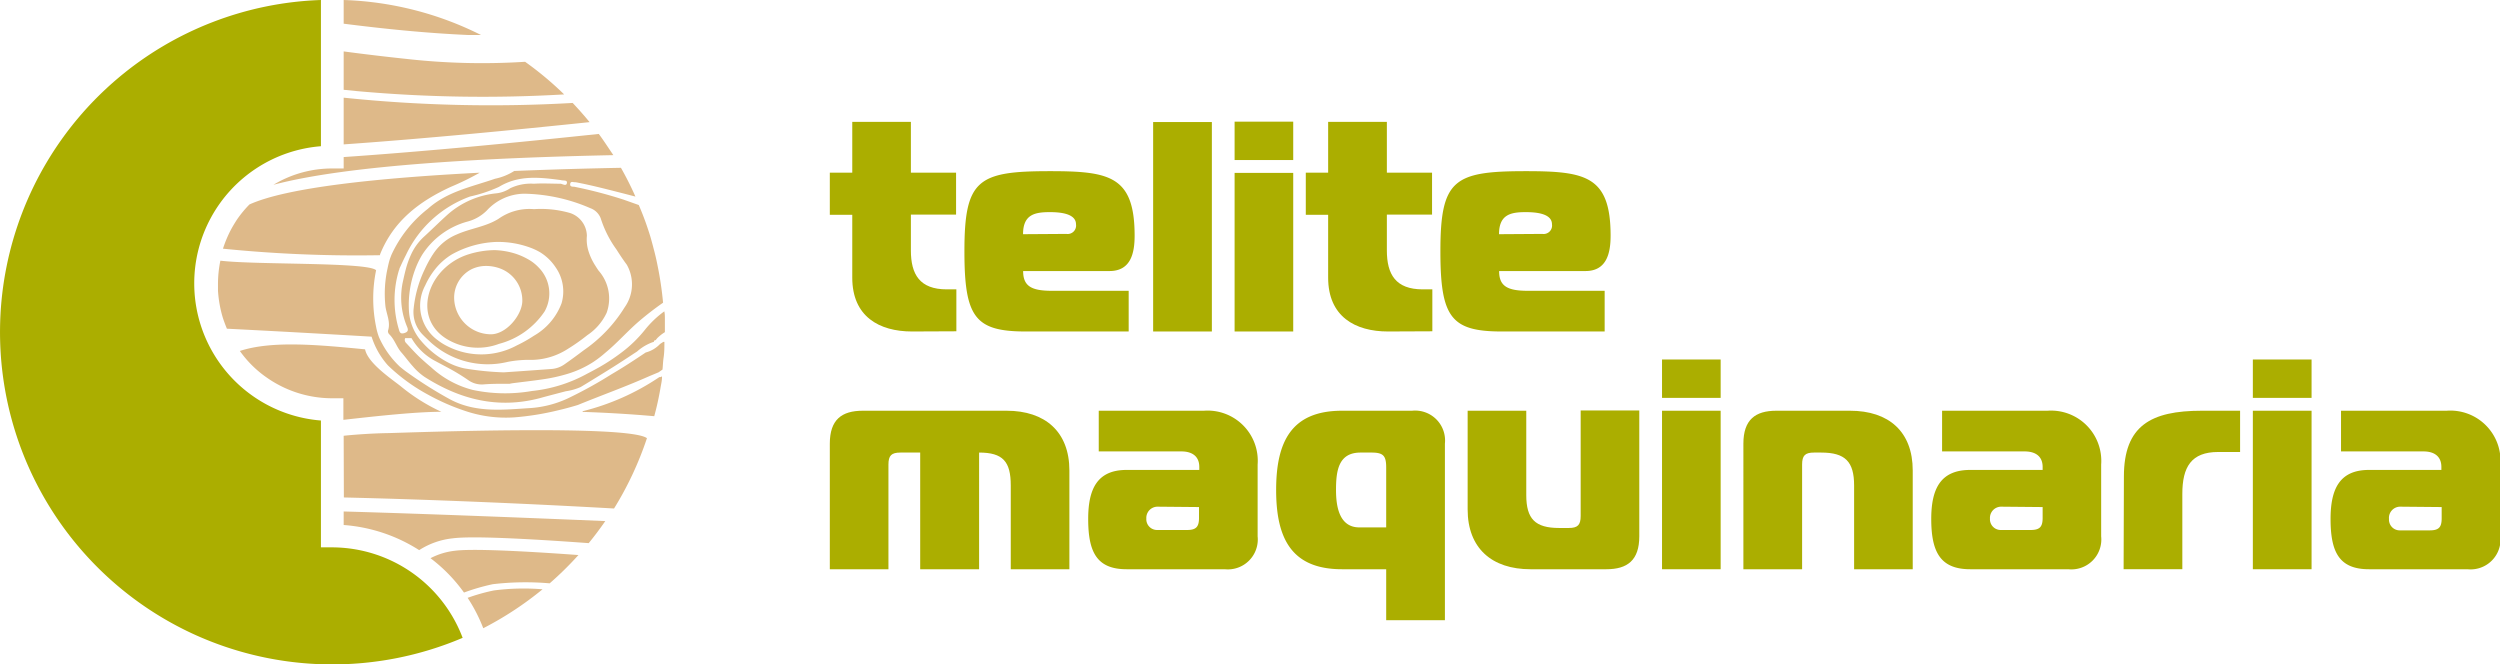
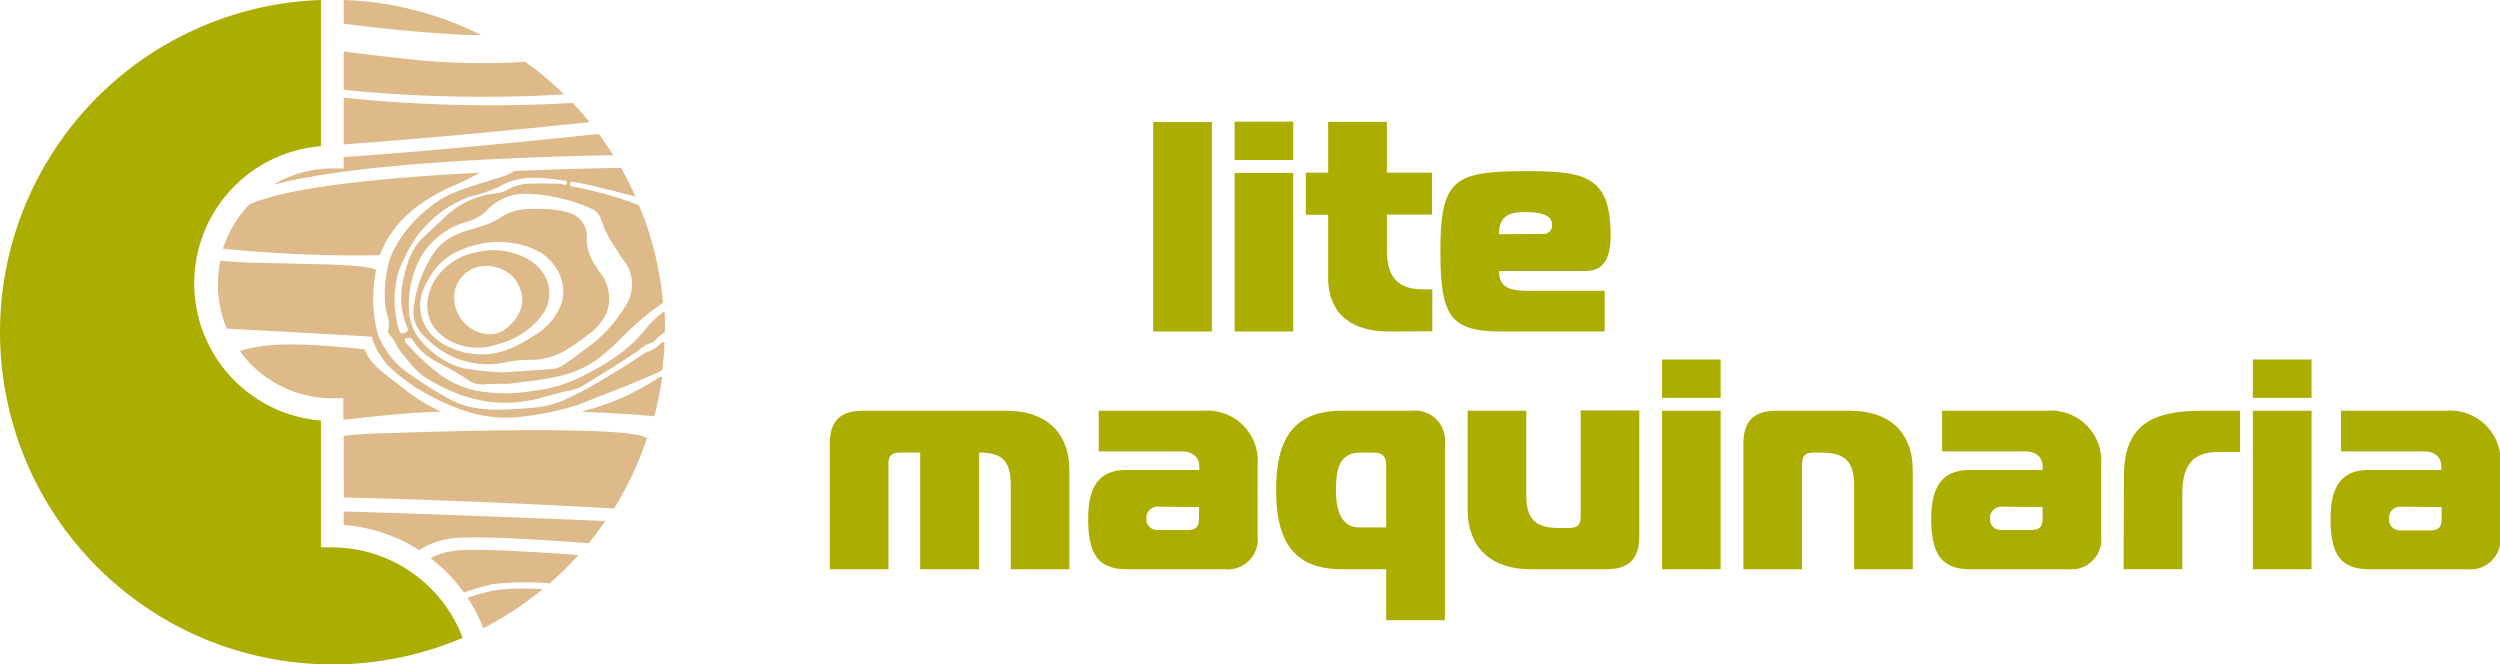
<svg xmlns="http://www.w3.org/2000/svg" viewBox="0 0 260.57 69.25">
  <defs>
    <style>.cls-1{fill:#abae00;}.cls-2{fill:#deb989;}</style>
  </defs>
  <title>logo</title>
  <g id="Capa_2" data-name="Capa 2">
    <g id="Capa_1-2" data-name="Capa 1">
-       <path class="cls-1" d="M95.06,34.55c-3.43,0-6.23-1.56-6.23-5.61V22.39H86.49V18h2.34v-5.3h6.11V18h4.71v4.37H94.94v3.74c0,2.5.93,4.05,3.74,4.05h1v4.37Z" />
-       <path class="cls-1" d="M106.91,34.55c-5.3,0-6.39-1.5-6.39-8.36,0-7.48,1.4-8.35,8.89-8.35,6.23,0,8.85.49,8.85,6.73,0,1.87-.43,3.68-2.62,3.68h-9c0,1.56.84,2.06,3,2.06h8v4.24Zm4.24-10.17a.88.88,0,0,0,1-1c0-1.18-1.81-1.27-2.74-1.27-1.56,0-2.78.25-2.78,2.3Z" />
      <path class="cls-1" d="M120.19,12.72h6.12V34.55h-6.12Z" />
      <path class="cls-1" d="M128.68,16.68v-4h6.11v4Zm0,1.34h6.11V34.55h-6.11Z" />
      <path class="cls-1" d="M144.67,34.55c-3.43,0-6.24-1.56-6.24-5.61V22.39H136.1V18h2.33v-5.3h6.12V18h4.71v4.37h-4.71v3.74c0,2.5.93,4.05,3.74,4.05h1v4.37Z" />
      <path class="cls-1" d="M156.52,34.55c-5.3,0-6.39-1.5-6.39-8.36,0-7.48,1.4-8.35,8.88-8.35,6.24,0,8.86.49,8.86,6.73,0,1.87-.44,3.68-2.62,3.68h-9c0,1.56.84,2.06,3,2.06h8v4.24Zm4.24-10.17a.88.88,0,0,0,1-1c0-1.18-1.81-1.27-2.75-1.27-1.55,0-2.77.25-2.77,2.3Z" />
      <path class="cls-1" d="M86.49,46.24c0-2.5,1.24-3.43,3.43-3.43h15c4,0,6.54,2.18,6.54,6.23V59.33h-6.11V50.6c0-2.49-.81-3.43-3.3-3.43V59.33H95.91V47.17H93.85c-.94,0-1.25.31-1.25,1.25V59.33H86.49Z" />
      <path class="cls-1" d="M125.47,42.81a5.23,5.23,0,0,1,5.61,5.61V55.9a3.12,3.12,0,0,1-3.43,3.43H117.42c-3.12,0-4-1.81-4-5.24,0-3.11.93-5.11,4-5.11H125v-.31c0-1.09-.72-1.62-1.87-1.62h-8.61V42.81Zm-4.84,10a1.17,1.17,0,0,0-1.15,1.24,1.12,1.12,0,0,0,1.09,1.19h3.15c.93,0,1.25-.31,1.25-1.25V52.85Z" />
      <path class="cls-1" d="M147.17,42.81a3.12,3.12,0,0,1,3.43,3.43v18.4h-6.12V59.33h-4.61c-5.3,0-6.86-3.27-6.86-8.26s1.56-8.26,6.86-8.26Zm-2.69,5.92c0-1.25-.31-1.56-1.55-1.56H141.8c-2.3,0-2.55,1.9-2.55,3.9,0,1.59.28,3.9,2.43,3.9h2.8Z" />
      <path class="cls-1" d="M170.86,55.9c0,2.5-1.24,3.43-3.43,3.43h-7.92c-4,0-6.54-2.18-6.54-6.23V42.81h6.11V51.6c0,2.49.93,3.43,3.43,3.43h1c.93,0,1.24-.31,1.24-1.25v-11h6.11Z" />
      <path class="cls-1" d="M173.23,41.47v-4h6.11v4Zm0,1.34h6.11V59.33h-6.11Z" />
      <path class="cls-1" d="M181.71,46.24c0-2.5,1.25-3.43,3.43-3.43h7.68c4.05,0,6.54,2.18,6.54,6.23V59.33h-6.11V50.6c0-2.49-.93-3.43-3.43-3.43h-.75c-.93,0-1.24.31-1.24,1.25V59.33h-6.12Z" />
      <path class="cls-1" d="M213.39,42.81A5.24,5.24,0,0,1,219,48.42V55.9a3.12,3.12,0,0,1-3.43,3.43H205.35c-3.12,0-4.06-1.81-4.06-5.24,0-3.11.94-5.11,4.06-5.11h7.55v-.31c0-1.09-.72-1.62-1.88-1.62h-8.6V42.81Zm-4.83,10a1.17,1.17,0,0,0-1.15,1.24,1.12,1.12,0,0,0,1.09,1.19h3.15c.93,0,1.25-.31,1.25-1.25V52.85Z" />
      <path class="cls-1" d="M221.37,49.67c0-5.3,2.81-6.86,8.11-6.86h4v4.3h-2.28c-2.81,0-3.74,1.56-3.74,4.37v7.85h-6.12Z" />
      <path class="cls-1" d="M234.81,41.47v-4h6.12v4Zm0,1.34h6.12V59.33h-6.12Z" />
      <path class="cls-1" d="M255,42.81a5.23,5.23,0,0,1,5.61,5.61V55.9a3.12,3.12,0,0,1-3.43,3.43H246.91c-3.12,0-4-1.81-4-5.24,0-3.11.93-5.11,4-5.11h7.55v-.31c0-1.09-.72-1.62-1.87-1.62H244V42.81Zm-4.84,10A1.17,1.17,0,0,0,249,54.09a1.12,1.12,0,0,0,1.09,1.19h3.15c.94,0,1.25-.31,1.25-1.25V52.85Z" />
      <path class="cls-2" d="M35.82,2.47V0A34.37,34.37,0,0,1,50.14,3.65l-1.3,0C44.32,3.45,40,3,35.82,2.47Z" />
      <path class="cls-2" d="M47.18,56.11a8,8,0,0,0-3.49,1.23,16.93,16.93,0,0,0-7.87-2.62V53.31c8.41.24,18.1.62,27.27,1-.55.79-1.12,1.56-1.73,2.3C54.74,56.13,49.13,55.85,47.18,56.11Z" />
      <path class="cls-2" d="M35.82,10.18a148.56,148.56,0,0,0,23.87.55c.61.65,1.2,1.31,1.76,2-7.84.82-17.36,1.74-25.63,2.32Z" />
      <path class="cls-2" d="M34.63,17.56h1.19V16.37c8.62-.59,18.57-1.56,26.59-2.41.53.71,1,1.45,1.52,2.21-12.93.27-27.56,1-35.43,3.09A11.83,11.83,0,0,1,34.63,17.56Z" />
      <path class="cls-2" d="M37.24,9.5l-1.42-.14v-4q3.3.44,6.81.81a70.55,70.55,0,0,0,12.1.27A34.18,34.18,0,0,1,58.8,9.84,145.53,145.53,0,0,1,37.24,9.5Z" />
      <path class="cls-2" d="M56.55,61.42a34.89,34.89,0,0,1-6.18,4.06,16.65,16.65,0,0,0-1.63-3.17,19.92,19.92,0,0,1,2.74-.77A24.15,24.15,0,0,1,56.55,61.42Z" />
      <path class="cls-2" d="M44.87,58.18a7.24,7.24,0,0,1,2.49-.77c1.76-.24,6.83,0,12.93.44a34.8,34.8,0,0,1-3,2.95,29.26,29.26,0,0,0-5.93.09,21.83,21.83,0,0,0-3,.87A16.6,16.6,0,0,0,44.87,58.18Z" />
      <path class="cls-1" d="M33.45,0V15.24a14.34,14.34,0,0,0,0,28.59V57.05h1.18a14.58,14.58,0,0,1,13.59,9.43,34.7,34.7,0,0,1-28.14-.43A34.64,34.64,0,0,1,33.45,0Z" />
      <path class="cls-2" d="M56.77,32.45a3.84,3.84,0,0,0-.6-4.54A4.56,4.56,0,0,0,55,27a7,7,0,0,0-1.51-.63,8.07,8.07,0,0,0-1.93-.3,9.45,9.45,0,0,0-2.67.42,6.47,6.47,0,0,0-2.68,1.6l0,0c-2.2,2.18-2.47,5.76.65,7.41a6.23,6.23,0,0,0,5.15.34A8.23,8.23,0,0,0,56.77,32.45ZM52.17,28a3.55,3.55,0,0,1,2.27,3.35c0,1.48-1.72,3.59-3.4,3.49a3.85,3.85,0,0,1-3.7-3.63,3.33,3.33,0,0,1,1.81-3.15,3.45,3.45,0,0,1,1.5-.34A4.19,4.19,0,0,1,52.17,28Z" />
      <path class="cls-2" d="M63.23,32.6a4.38,4.38,0,0,0-.84-4.39c-.11-.16-.22-.32-.32-.49a6.12,6.12,0,0,1-.75-1.6,4.09,4.09,0,0,1-.15-1.54,2.55,2.55,0,0,0-1.73-2.37,10.93,10.93,0,0,0-3.78-.41,5.56,5.56,0,0,0-3.69,1c-1.33.84-2.95,1-4.39,1.65a5.38,5.38,0,0,0-2.48,2.1s-.06.08-.08.12a12.4,12.4,0,0,0-.77,1.44,12.23,12.23,0,0,0-1.13,4A3.35,3.35,0,0,0,44,34.82c.18.19.37.37.56.55a8.87,8.87,0,0,0,8.39,2.34,12,12,0,0,1,2.53-.2,7.13,7.13,0,0,0,3.68-1.13,20.2,20.2,0,0,0,2.06-1.45A5.7,5.7,0,0,0,63.23,32.6Zm-5.32-4.74a4.37,4.37,0,0,1,.62,3.75A6.54,6.54,0,0,1,55.64,35a14.41,14.41,0,0,1-1.77,1,7.77,7.77,0,0,1-7.21.1,5.93,5.93,0,0,1-1.06-.66,4.45,4.45,0,0,1-1.28-5.69,8,8,0,0,1,1-1.65,6.6,6.6,0,0,1,1.77-1.58,10.28,10.28,0,0,1,4.55-1.3,9.66,9.66,0,0,1,3.81.66,6.52,6.52,0,0,1,.84.41A5.24,5.24,0,0,1,57.91,27.86Z" />
      <path class="cls-2" d="M41.88,40.35A19.33,19.33,0,0,0,46,42.92c-2.59,0-6.6.43-10.21.84V41.51H34.63a11.86,11.86,0,0,1-6.86-2.18A11.29,11.29,0,0,1,25,36.58c3.36-1.1,8.19-.64,13.05-.17C38.35,37.91,41,39.62,41.88,40.35Z" />
      <path class="cls-2" d="M35.82,45.42c.42-.05,2.53-.25,4.71-.28,2.5-.07,25-.9,26.9.53A34.76,34.76,0,0,1,64,53c-9-.51-19.19-.94-28.16-1.15Z" />
      <path class="cls-2" d="M60.73,42.86a25.08,25.08,0,0,0,8-3.56l.12,0,.15-.07v.08c0,.38-.1.76-.16,1.13-.17,1-.39,2-.65,2.94-2.6-.23-5.1-.37-7.47-.45Z" />
      <path class="cls-2" d="M39.61,26.52a.31.31,0,0,1,0,.08,138.85,138.85,0,0,1-16.37-.68,12.52,12.52,0,0,1,.91-2.13c.17-.3.35-.6.54-.89A11.57,11.57,0,0,1,26,21.31c3.93-1.78,13.47-2.77,24-3.31a27.91,27.91,0,0,1-3,1.47C43.67,21,41,23.05,39.61,26.52Z" />
      <path class="cls-2" d="M67.67,39.21c-2.45,1.09-5,2-7.44,3-.69.21-1.38.4-2.08.56a28.77,28.77,0,0,1-4.52.73,13.23,13.23,0,0,1-5.15-.67,23,23,0,0,1-3.95-1.74,18.9,18.9,0,0,1-4.09-3,.1.1,0,0,0,0,0h0a8.18,8.18,0,0,1-1.71-3c-5.09-.3-10.13-.58-15.08-.83-.16-.39-.31-.78-.44-1.19a12.55,12.55,0,0,1-.49-2.77c0-.23,0-.46,0-.7a12.14,12.14,0,0,1,.25-2.43c3.71.45,15.44.13,16.23,1a14.61,14.61,0,0,0,0,5.89,6.37,6.37,0,0,0,.3,1.08,9.42,9.42,0,0,0,2.16,3.06c.26.22.52.43.81.63a42.65,42.65,0,0,0,4.45,2.8c2.63,1.4,5.43,1.09,8.22.91a11,11,0,0,0,4.34-1.16A44.33,44.33,0,0,0,63.75,39c1.08-.63,2.13-1.31,3.16-2l.39-.26a3.16,3.16,0,0,0,1.5-.89l.34-.22h0l.11,0c0,.54,0,1.07-.08,1.61s-.07.85-.12,1.28l-.4.28Z" />
      <path class="cls-2" d="M40.17,31.89c.1.85.57,1.68.27,2.58a.45.45,0,0,0,.13.37,2.43,2.43,0,0,1,.26.3c.38.5.58,1.11,1,1.59s.79,1,1.2,1.45a6.21,6.21,0,0,0,1.23,1.11c3.68,2.34,7.62,3.36,12,2.21.9-.25,1.8-.48,2.71-.72a5.92,5.92,0,0,0,1.55-.44c.74-.44,1.46-.89,2.19-1.34q1.63-1,3.24-2.07c.16-.11.32-.2.47-.31a5,5,0,0,1,1.74-1h0c0-.12.06-.16.17-.16h0l.17-.21a4.44,4.44,0,0,1,.8-.63v0c0-.43,0-.86,0-1.29s0-.59-.06-.88a10.35,10.35,0,0,0-2,1.9,13.45,13.45,0,0,1-2.58,2.48,20.81,20.81,0,0,1-2.14,1.41c-.43.24-.87.48-1.32.71a15.12,15.12,0,0,1-5.74,1.8,16.31,16.31,0,0,1-6.19-.11,10.14,10.14,0,0,1-4.36-2.38q-.47-.39-.93-.81c-.59-.53-1.12-1.13-1.66-1.71a.44.44,0,0,1-.09-.5l.66,0h0a6.16,6.16,0,0,0,2.52,2.41l1.2.64a21.66,21.66,0,0,1,2.21,1.34,2.41,2.41,0,0,0,1.64.43C51.23,40,52,40,52.81,40l.31,0,.25-.05c1.08-.14,2.17-.26,3.25-.42a17.2,17.2,0,0,0,2.62-.59,10.54,10.54,0,0,0,2.55-1.18,11.45,11.45,0,0,0,1.31-1c1.22-1,2.3-2.24,3.51-3.28.81-.69,1.64-1.33,2.5-1.93a35.73,35.73,0,0,0-.6-4c-.18-.91-.38-1.62-.38-1.62-.09-.36-.19-.72-.29-1.08s-.28-.9-.43-1.34c-.25-.73-.53-1.44-.83-2.14L65,20.81a46.21,46.21,0,0,0-5.17-1.35c-.18,0-.45,0-.4-.3s.3-.16.48-.17a1.88,1.88,0,0,1,.33.05c1.64.32,3.26.75,4.88,1.16l1.11.29a33.47,33.47,0,0,0-1.51-3c-3.64.07-7.41.18-11.12.33a6,6,0,0,1-2,.81c-2.43.84-5,1.33-7,3.13a12.93,12.93,0,0,0-3.81,4.82c-.06.17-.13.33-.18.5-.1.33-.17.67-.24,1A12.3,12.3,0,0,0,40.17,31.89Zm2.45.44a10.65,10.65,0,0,1,.64-4.22A8.91,8.91,0,0,1,44,26.56a8.17,8.17,0,0,1,4.74-3.47,4.44,4.44,0,0,0,2-1.15,5.38,5.38,0,0,1,3.89-1.75,18,18,0,0,1,6.88,1.5,1.83,1.83,0,0,1,1.1,1.06A11.4,11.4,0,0,0,64.25,26c.63,1,1.08,1.59,1.08,1.59a4.14,4.14,0,0,1-.23,4.45,15,15,0,0,1-4.26,4.47c-.66.5-1.34,1-2,1.46a2.68,2.68,0,0,1-1.38.49l-2.77.2-2.19.15a30.23,30.23,0,0,1-4.13-.42,6.8,6.8,0,0,1-1.91-.74,9.41,9.41,0,0,1-2.75-2.34A5.28,5.28,0,0,1,42.62,32.33Zm-1-4.22c0-.14.09-.27.15-.41.17-.38.35-.75.54-1.12A11.87,11.87,0,0,1,49,20.48a14.84,14.84,0,0,0,3-1c2.08-1.26,4.25-1,6.46-.71.23.09.68-.05.63.3s-.4.14-.64.08c-.93,0-1.87-.06-2.8,0a5,5,0,0,0-2.47.47,3.24,3.24,0,0,1-1.44.53,9,9,0,0,0-5,2.14c-.88.78-1.71,1.62-2.58,2.41a5.8,5.8,0,0,0-1.33,1.86,9,9,0,0,0-.54,1.53c-.13.48-.24,1-.34,1.46a7.86,7.86,0,0,0,.48,4.51c.11.27.16.5-.24.64s-.53,0-.62-.38A10.65,10.65,0,0,1,41.6,28.11Z" />
    </g>
  </g>
</svg>